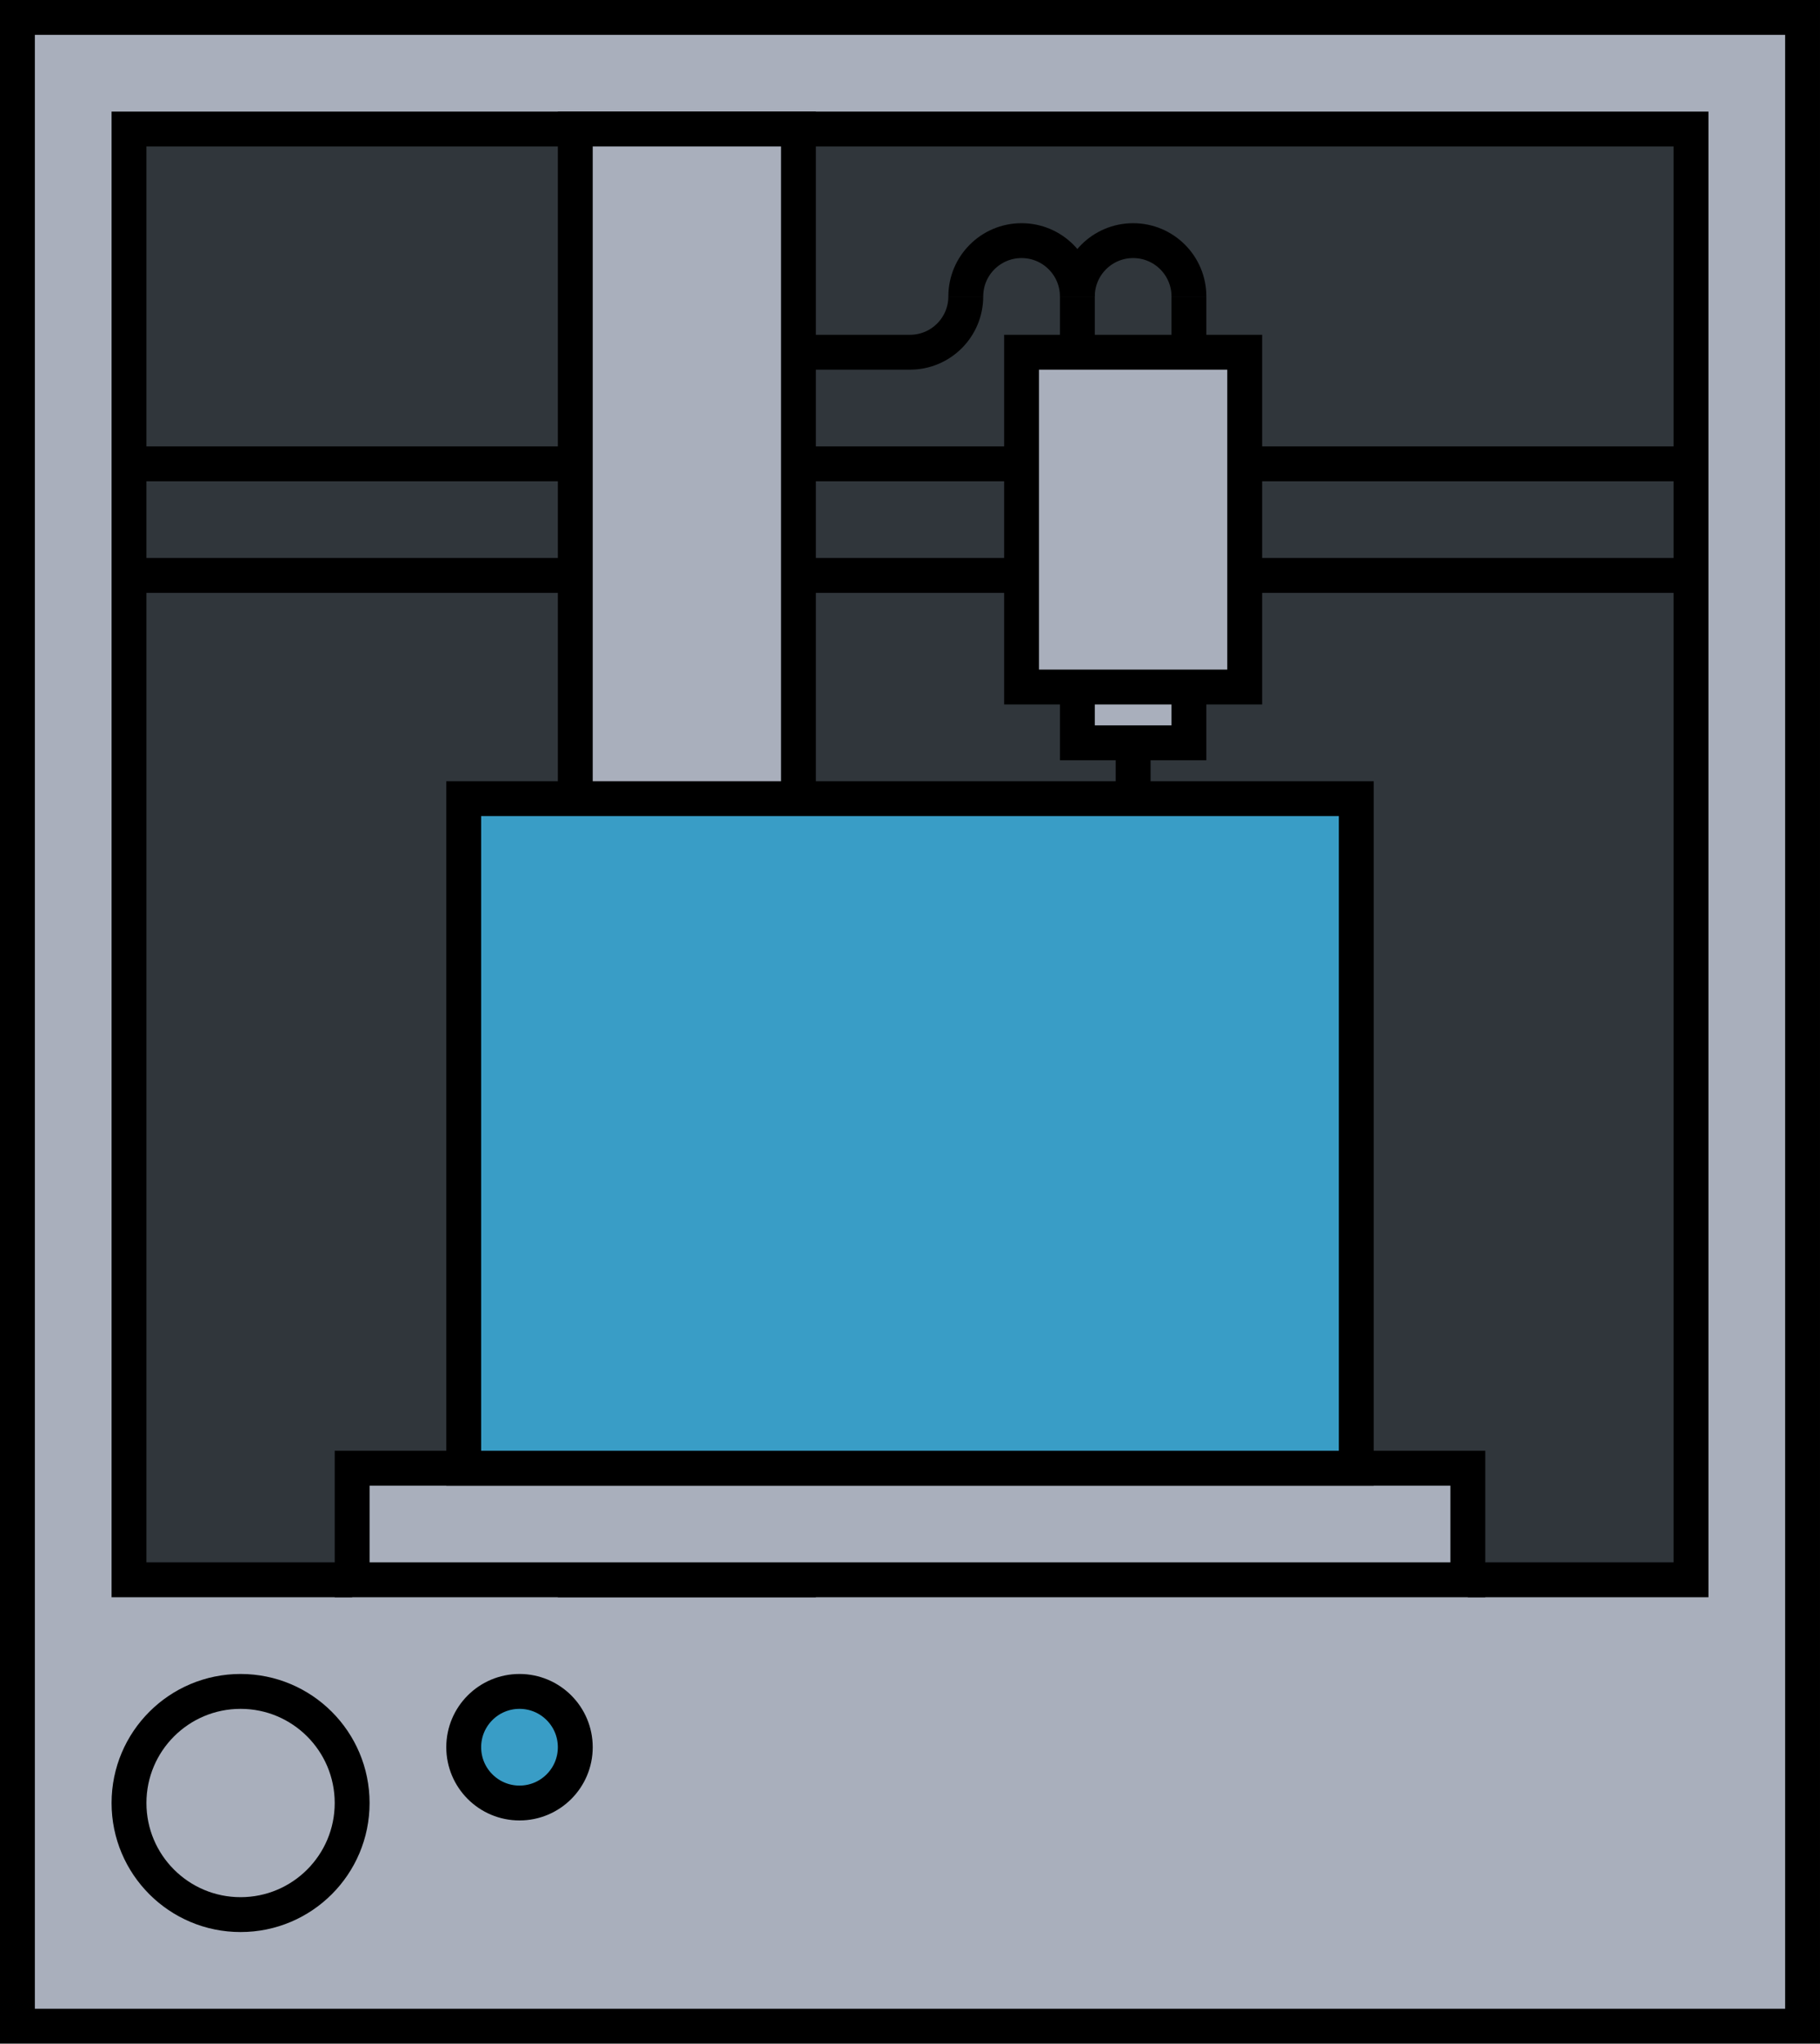
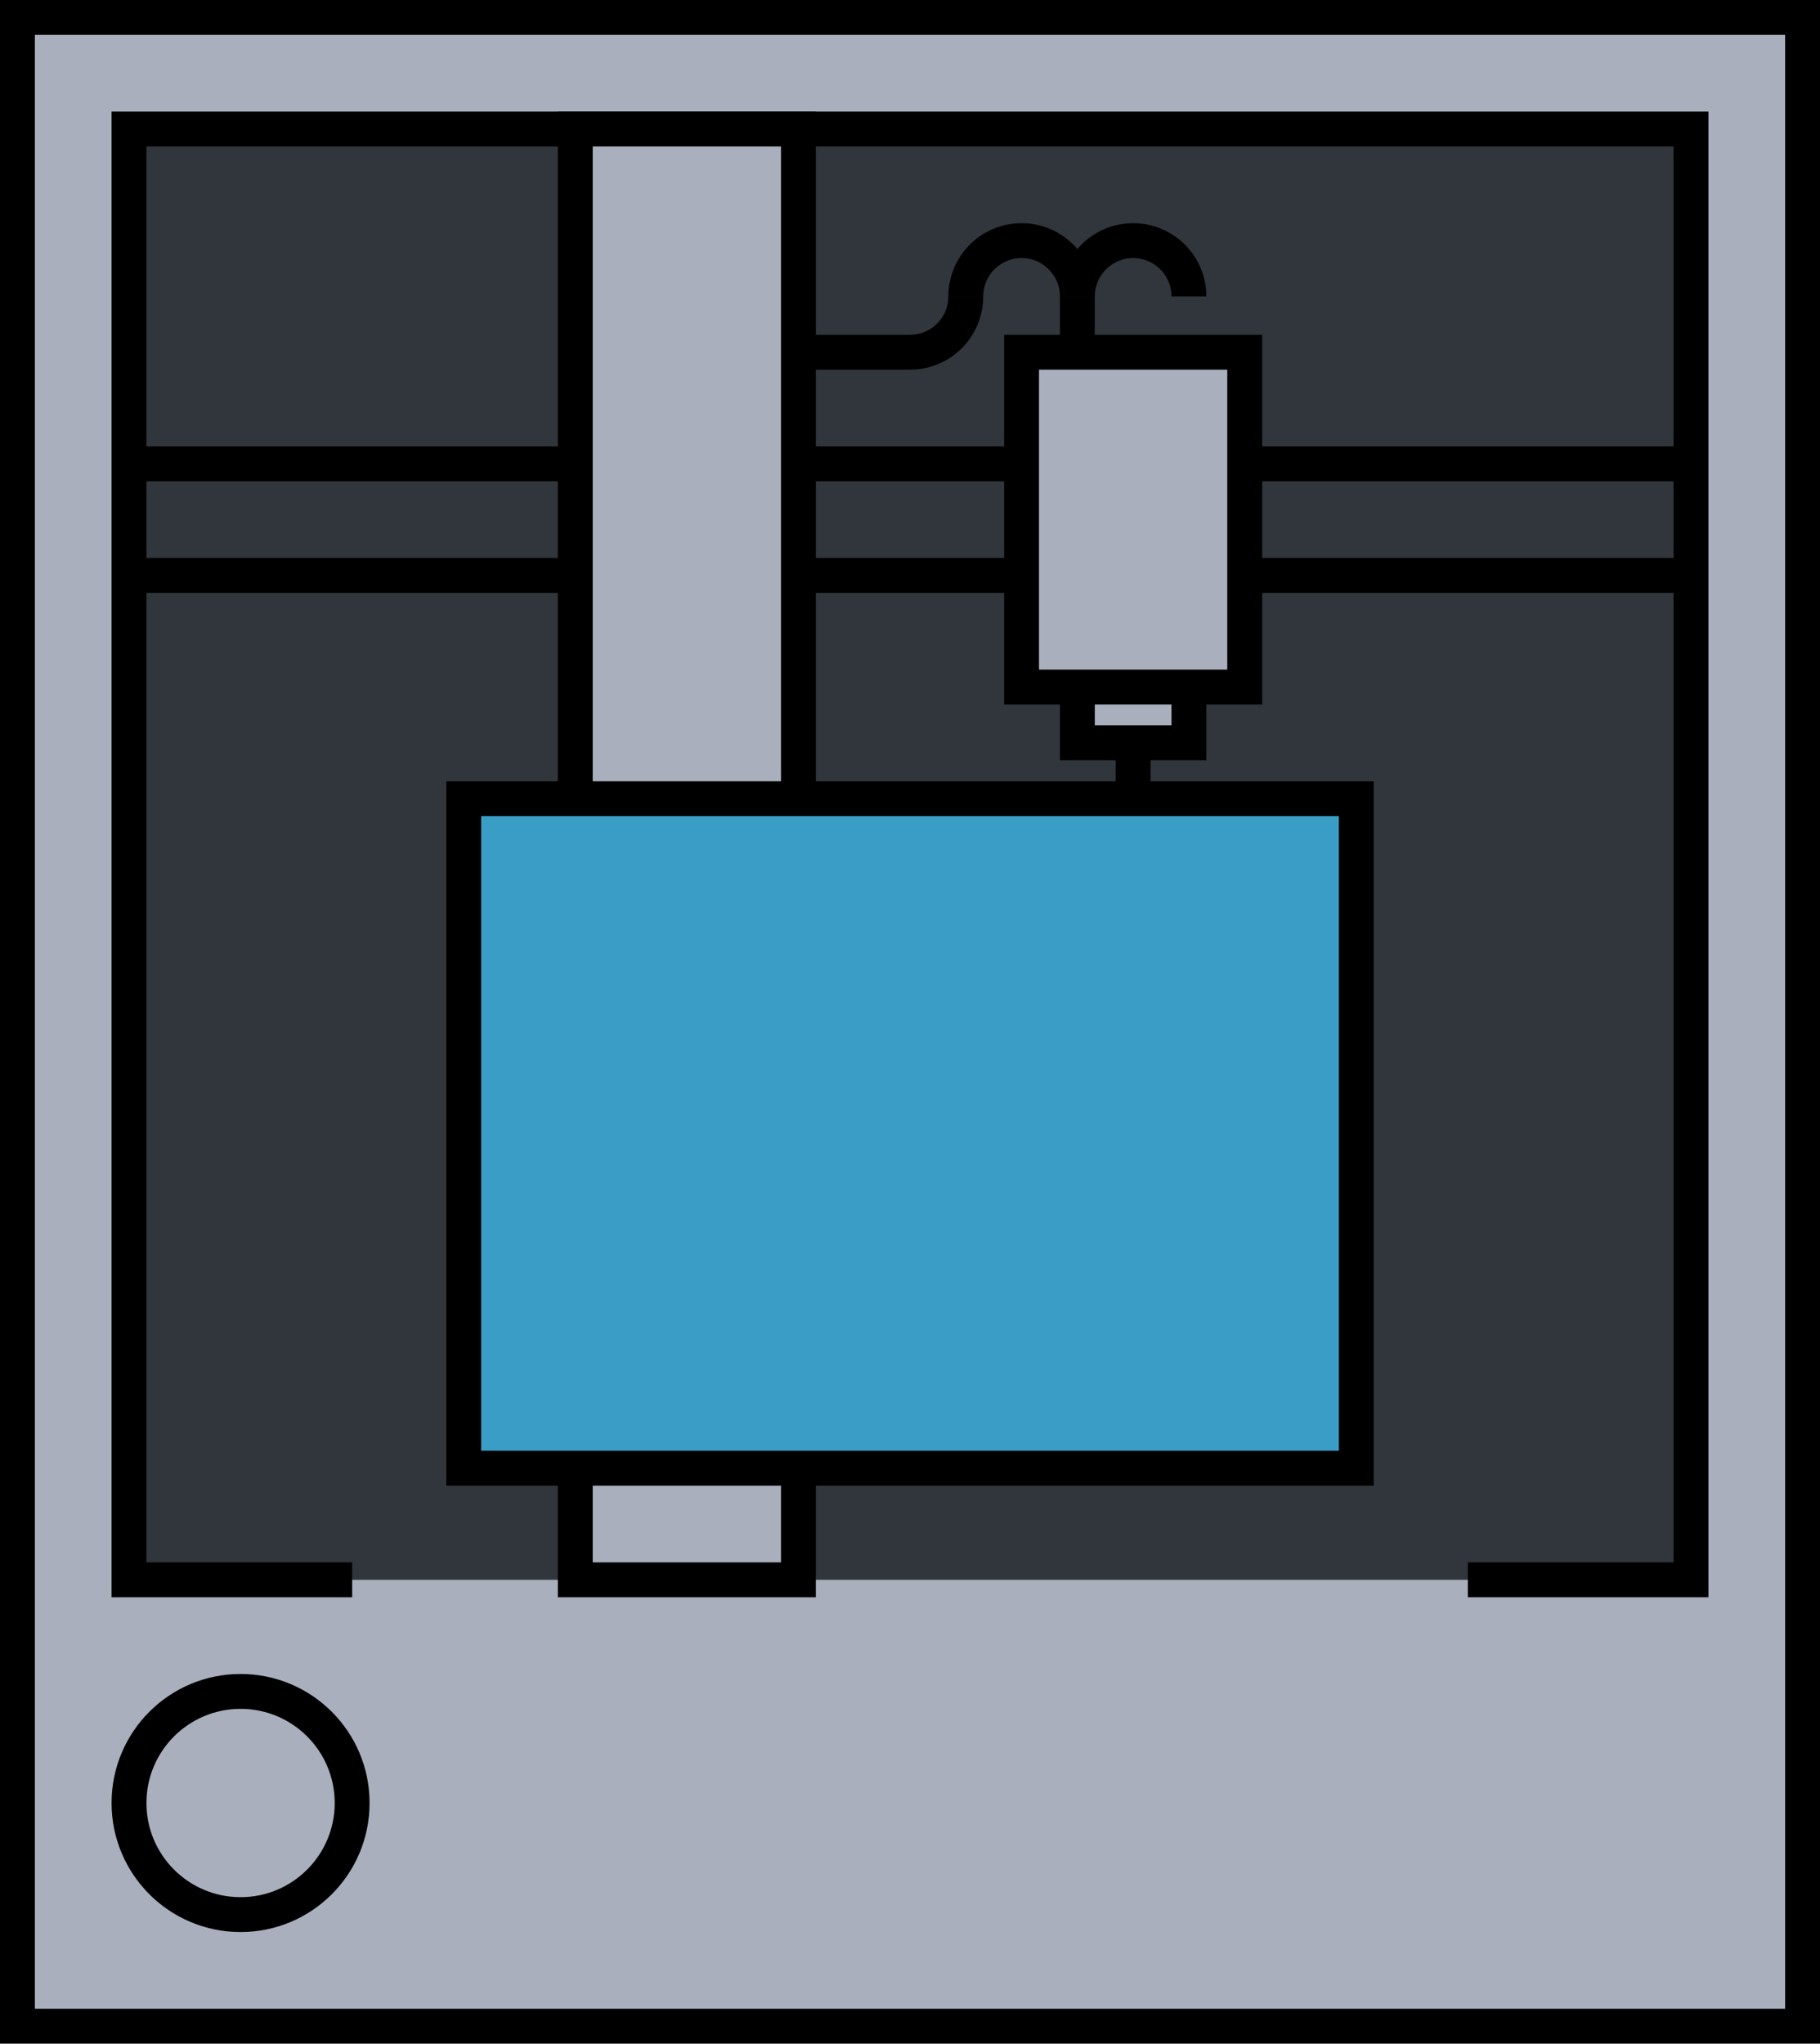
<svg xmlns="http://www.w3.org/2000/svg" xmlns:ns1="http://www.bohemiancoding.com/sketch/ns" width="261px" height="293px" viewBox="0 0 261 293" version="1.1">
  <title>cnc</title>
  <desc>Created with Sketch.</desc>
  <defs />
  <g id="Page-1" stroke="none" stroke-width="1" fill="none" fill-rule="evenodd" ns1:type="MSPage">
    <g id="cnc" ns1:type="MSLayerGroup" transform="translate(2, 2)" stroke="#000000" stroke-width="5">
      <rect id="shell" fill="#A9AFBC" ns1:type="MSShapeGroup" x="0.5" y="0.5" width="256" height="288" />
      <path d="M48.5,224.5 L16.5,224.5 L16.5,16.5 L240.5,16.5 L240.5,224.5 L208.5,224.5" id="background" fill="#30363B" ns1:type="MSShapeGroup" />
      <rect id="Rectangle-path" fill="#A9AFBC" ns1:type="MSShapeGroup" x="152.5" y="88.5" width="16" height="16" />
      <path d="M16.5,64.5 L240.5,64.5" id="Shape" ns1:type="MSShapeGroup" />
      <path d="M240.5,80.5 L16.5,80.5" id="Shape" ns1:type="MSShapeGroup" />
      <rect id="Rectangle-path" fill="#A9AFBC" ns1:type="MSShapeGroup" x="80.5" y="16.5" width="32" height="208" />
-       <path d="M208.5,224.5 L48.5,224.5 L48.5,208.5 L57.5,208.5 L183.75,208.5 L199.5,208.5 L208.5,208.5 L208.5,224.5 Z" id="Shape" fill="#A9AFBC" ns1:type="MSShapeGroup" />
      <circle id="Oval" fill="#A9AFBC" ns1:type="MSShapeGroup" cx="32.5" cy="256.5" r="16" />
-       <circle id="Oval" fill="#399DC6" ns1:type="MSShapeGroup" cx="72.5" cy="248.5" r="8" />
      <rect id="Rectangle-path" fill="#A9AFBC" ns1:type="MSShapeGroup" x="144.5" y="48.5" width="32" height="48" />
      <rect id="object" fill="#399DC6" ns1:type="MSShapeGroup" x="64.5" y="112.5" width="128" height="96" />
      <path d="M136.5,40.5 C136.5,44.918 132.918,48.5 128.5,48.5" id="Shape" ns1:type="MSShapeGroup" />
      <path d="M136.5,40.5 C136.5,36.082 140.082,32.5 144.5,32.5 C148.918,32.5 152.5,36.082 152.5,40.5" id="Shape" ns1:type="MSShapeGroup" />
      <path d="M152.5,40.5 C152.5,36.082 156.082,32.5 160.5,32.5 C164.918,32.5 168.5,36.082 168.5,40.5" id="Shape" ns1:type="MSShapeGroup" />
      <path d="M152.5,40.5 L152.5,48.5" id="Shape" ns1:type="MSShapeGroup" />
-       <path d="M168.5,40.5 L168.5,48.5" id="Shape" ns1:type="MSShapeGroup" />
      <path d="M128.5,48.5 L112.5,48.5" id="Shape" ns1:type="MSShapeGroup" />
      <path d="M160.5,104.5 L160.5,112.5" id="Shape" ns1:type="MSShapeGroup" />
    </g>
  </g>
</svg>